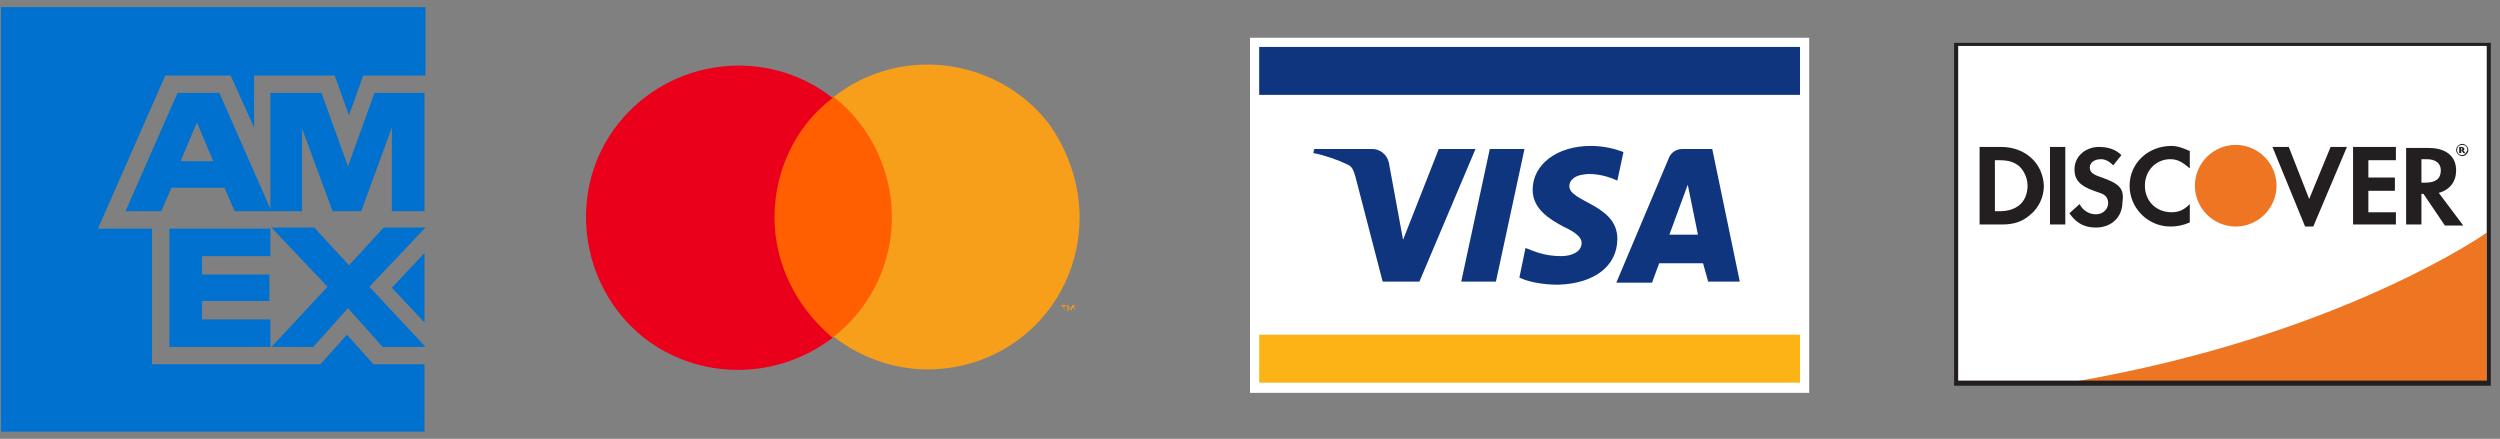
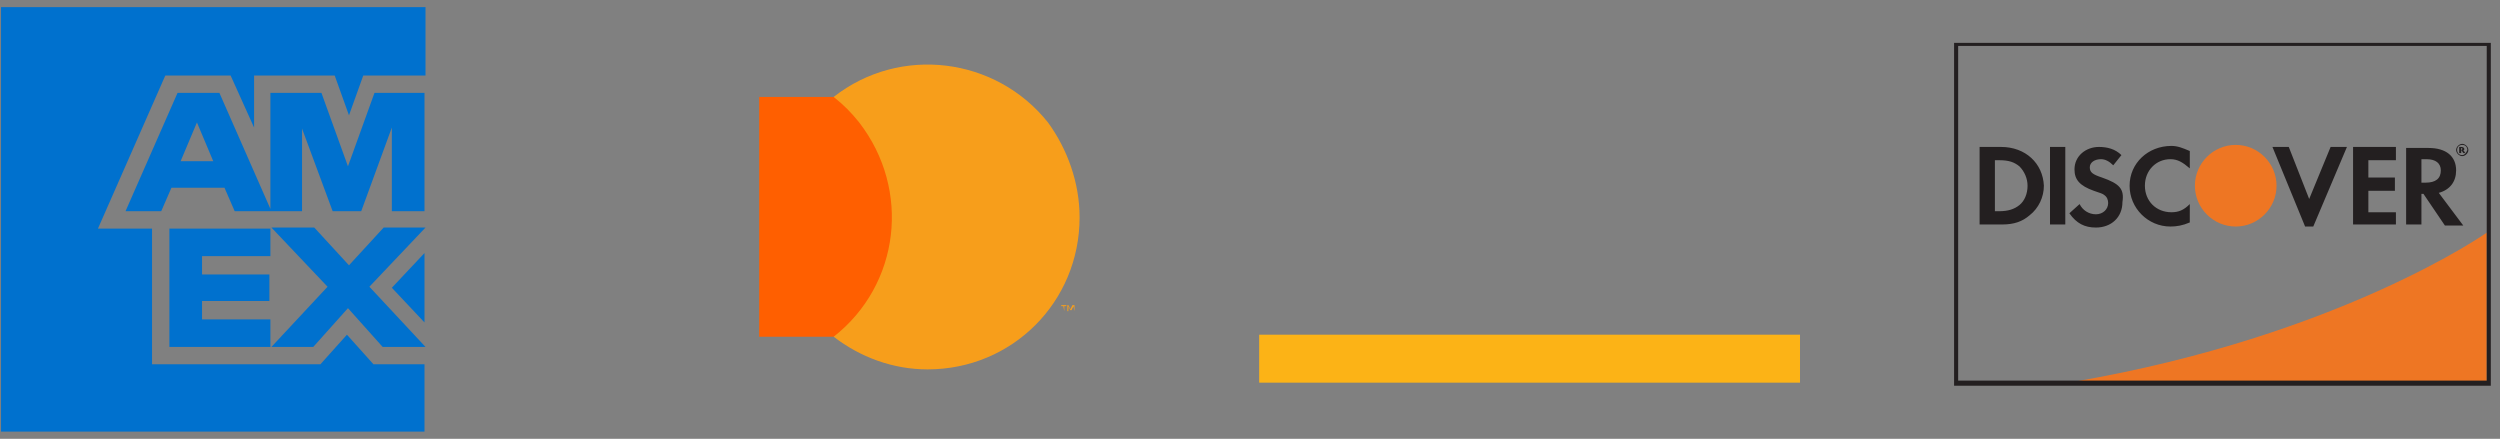
<svg xmlns="http://www.w3.org/2000/svg" fill="none" height="43" viewBox="0 0 245 43" width="245">
  <rect x="0" y="0" width="245" height="43" fill="#808080" stroke="none" />
-   <path d="M177.3 3.7h-54.8v34.8h54.8z" fill="#fff" />
  <path d="M176.4 32.8h-53v4.7h53z" fill="#fcb316" />
-   <path d="M176.4 4.6h-53v4.7h53zm-31.8 10-5.5 13h-3.6l-2.7-10.4c-.2-.6-.3-.9-.8-1.1-.8-.4-2.2-.9-3.3-1.1l.1-.4h5.7c.7 0 1.4.5 1.6 1.3l1.4 7.6 3.5-8.9zm13.9 8.8c0-3.4-4.8-3.6-4.7-5.2 0-.5.5-1 1.4-1.1.5-.1 1.8-.1 3.3.6l.6-2.8c-.8-.3-1.9-.6-3.2-.6-3.3 0-5.7 1.8-5.7 4.3 0 1.9 1.7 2.9 3 3.6 1.3.6 1.8 1.1 1.8 1.6 0 .9-1 1.3-2 1.3-1.7 0-2.7-.5-3.5-.8l-.6 2.9c.8.4 2.2.7 3.8.7 3.5-.1 5.8-1.8 5.8-4.5zm8.9 4.2h3.1l-2.7-13h-2.9c-.7 0-1.2.4-1.4 1l-5.1 12.1h3.5l.7-1.9h4.3zm-3.8-4.6 1.8-4.9 1 4.9zm-14.2-8.4-2.8 13h-3.4l2.8-13z" fill="#10357f" />
-   <path d="M243.9 4.3h-52.2v33.2h52.2z" fill="#fff" />
  <path d="M243.7 22.8s-14.3 10.1-40.4 14.6h40.4z" fill="#ee7623" />
  <g fill="#231f20">
    <path d="M243.9 4.2h-52.4v33.6h52.6V4.2zm-.2.3v32.8h-51.8V4.5z" />
    <path d="M196.1 14.4H194V22h2.2c1.2 0 2-.3 2.7-.9.9-.7 1.4-1.8 1.4-2.9-.1-2.2-1.8-3.8-4.2-3.8zm1.8 5.7c-.5.4-1.1.6-2 .6h-.4v-5h.4c1 0 1.5.2 2 .6.5.5.8 1.2.8 1.9 0 .8-.3 1.5-.8 1.9zm4.5-5.7h-1.5V22h1.5zm3.6 3c-.9-.3-1.2-.5-1.2-1s.5-.8 1.1-.8c.4 0 .8.2 1.2.6l.8-1c-.6-.6-1.4-.8-2.2-.8-1.3 0-2.4.9-2.4 2.2 0 1 .5 1.6 1.9 2.1.6.2.9.3 1 .4.3.2.4.5.4.8 0 .6-.5 1.1-1.2 1.1s-1.3-.4-1.6-1l-1 .9c.7 1 1.5 1.4 2.6 1.4 1.5 0 2.6-1 2.6-2.5.2-1.3-.3-1.8-2-2.4zm2.7.8c0 2.2 1.8 4 4 4 .6 0 1.2-.1 1.9-.4V20c-.6.6-1.1.8-1.8.8-1.5 0-2.6-1.1-2.6-2.6s1.1-2.6 2.5-2.6c.7 0 1.2.3 1.9.9v-1.7c-.7-.3-1.2-.5-1.8-.5-2.3 0-4.1 1.7-4.1 3.9zm17.6 1.3-2-5.1h-1.6l3.2 7.8h.8l3.3-7.8h-1.6zm4.3 2.5h4.2v-1.2h-2.7v-2.1h2.6v-1.3h-2.6v-1.7h2.7v-1.3h-4.2zm10.1-5.3c0-1.4-1-2.2-2.7-2.2h-2.2V22h1.5v-3h.2l2.1 3.1h1.8l-2.4-3.2c1.1-.3 1.7-1.1 1.7-2.2zm-3 1.2h-.4v-2.3h.5c.9 0 1.4.4 1.4 1.1 0 .8-.5 1.2-1.5 1.2z" />
  </g>
  <path d="M223.1 18.2c0 2.2-1.8 4-4 4s-4-1.8-4-4 1.8-4 4-4 4 1.8 4 4z" fill="#ee7623" />
  <path d="M241.5 14.6c0-.1-.1-.2-.3-.2h-.2v.6h.2v-.3l.2.3h.2l-.2-.3c.1 0 .1 0 .1-.1zm-.3.1v-.2c.1 0 .1 0 .1.1 0 0 0 .1-.1.1z" fill="#231f20" />
  <path d="M241.3 14.1c-.3 0-.6.3-.6.6s.3.6.6.6.6-.3.6-.6-.3-.6-.6-.6zm0 1.1c-.3 0-.5-.2-.5-.5s.2-.5.5-.5.5.2.5.5c-.1.3-.3.5-.5.5z" fill="#231f20" />
  <path d="M41.6 42.3v-6.6h-5L34 32.8l-2.6 2.9H14.9V22.4H9.6l6.6-15h6.4l2.3 5.1V7.4h7.9l1.4 3.9 1.4-3.9h6.1V.7H.1v41.6zM37.5 34h4.2l-5.5-5.9 5.5-5.8h-4.1L34.2 26l-3.4-3.7h-4.2l5.5 5.8-5.5 5.9h4.1l3.4-3.8zm.9-5.8 3.2 3.4v-6.8zm-18.6 3.1v-1.8h6.6v-2.6h-6.6v-1.8h6.7v-2.7h-9.9V34h9.9v-2.7zm18.7-10.6h3.1V9.1h-4.9l-2.6 7.2-2.6-7.2h-5v11.6h3.1v-8.1l3 8.1h2.8l3-8.2v8.2zm-15.5 0h3.6L21.5 9.1h-4.1l-5.1 11.6h3.5l1-2.3H22zm-2.1-4.9h-3.2l1.6-3.8z" fill="#0071ce" />
  <path d="M88.7 9.5H74.4V33h14.3z" fill="#ff5f00" />
-   <path d="M75.9 21.3c0-4.6 2.1-9 5.7-11.7-6.5-5.1-15.9-3.9-21 2.5s-3.9 15.9 2.5 21c5.4 4.2 13 4.2 18.5 0-3.6-3-5.7-7.3-5.7-11.8z" fill="#eb001b" />
  <path d="M104.3 30.5V30h.2v-.1h-.5v.1h.2zm1 0v-.6h-.2l-.2.4-.2-.4h-.1v.6h.1V30l.2.4h.1l.2-.4zm.5-9.2c0 8.3-6.6 14.9-14.9 14.9-3.4 0-6.6-1.2-9.2-3.2 6.5-5.1 7.6-14.4 2.5-21-.8-1-1.5-1.7-2.5-2.5 6.5-5.1 15.9-3.9 21 2.5 1.9 2.6 3.1 5.9 3.1 9.3z" fill="#f79e1b" />
</svg>